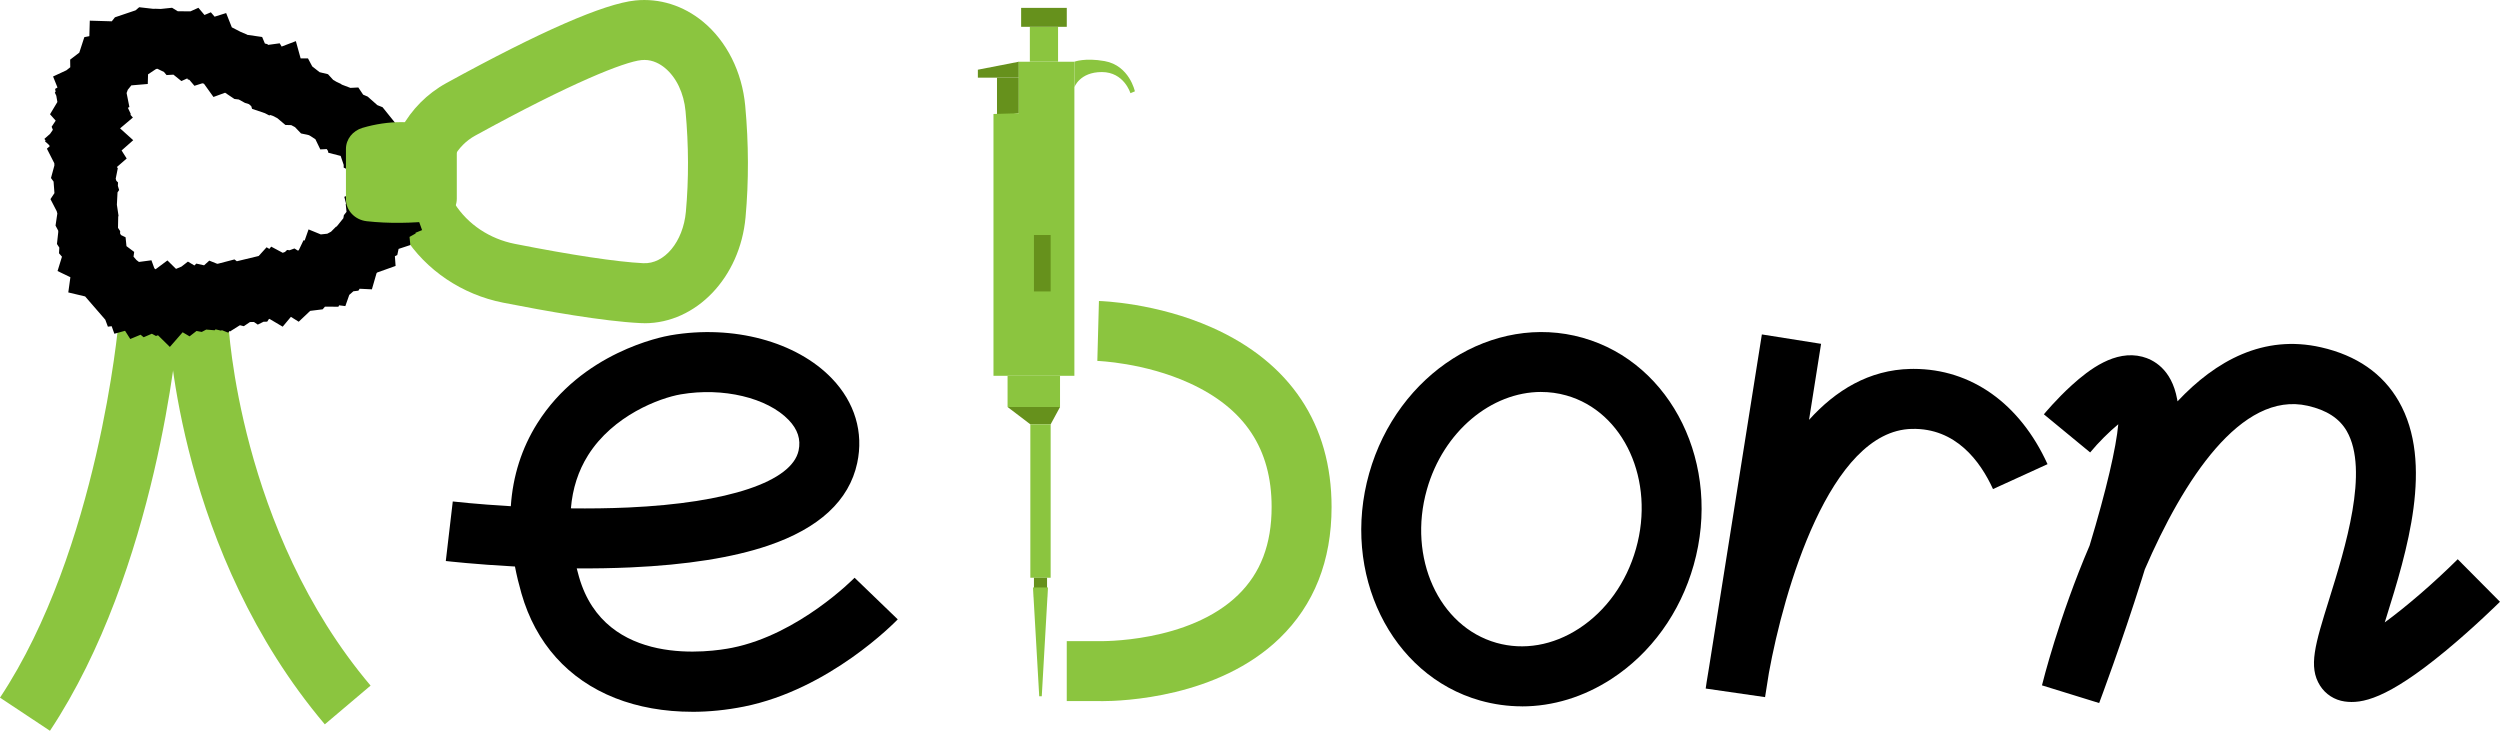
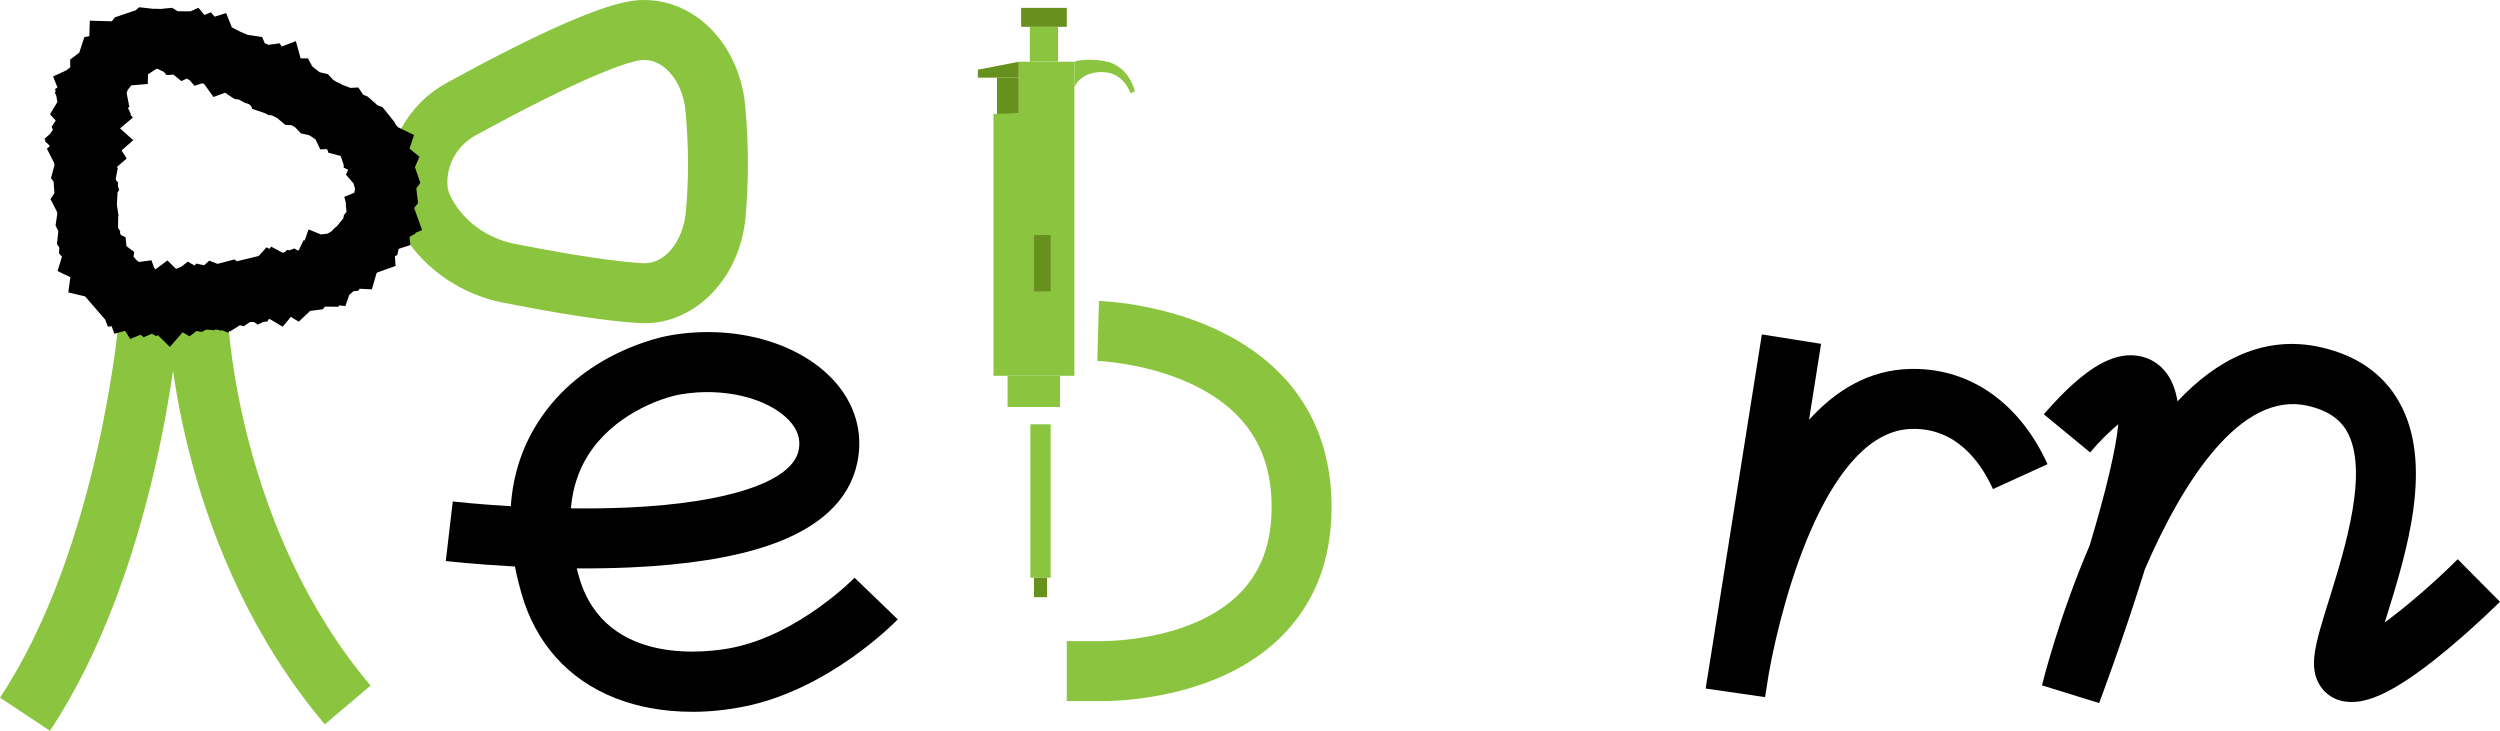
<svg xmlns="http://www.w3.org/2000/svg" id="Layer_1" data-name="Layer 1" viewBox="0 0 917.41 268.17">
  <defs>
    <style>
      .cls-1 {
        fill: #000;
      }

      .cls-1, .cls-2, .cls-3 {
        stroke-width: 0px;
      }

      .cls-2 {
        fill: #66911c;
      }

      .cls-3 {
        fill: #8bc53f;
      }
    </style>
  </defs>
  <path class="cls-3" d="M18.33,268.17l-18.33-12.16c36.04-54.33,43.45-137.1,43.52-137.93l21.92,1.85c-.3,3.61-7.91,89.16-47.11,148.24Z" />
  <polygon class="cls-2" points="373.87 28.51 365.86 28.51 365.86 42.81 373.87 41.54 373.87 28.51" />
  <polygon class="cls-2" points="373.87 22.65 358.84 25.58 358.84 28.51 373.87 28.51 373.87 22.65" />
  <path class="cls-3" d="M119.19,265.8c-53.34-63.05-57.22-142.97-57.36-146.34l21.98-.92c.03.75,3.84,75.92,52.18,133.05l-16.79,14.21Z" />
  <polygon class="cls-3" points="394.26 22.65 373.83 22.65 373.83 41.56 364.57 41.83 364.57 137.91 394.26 137.91 394.26 22.65" />
  <path class="cls-3" d="M394.26,32.02s1.91-5.58,10.08-5.58c8.17,0,10.49,7.76,10.49,7.76l1.63-.68s-1.99-9.47-11.1-11.1c-7.22-1.29-11.1.23-11.1.23" />
  <rect class="cls-3" x="377.92" y="9.84" width="10.35" height="12.8" />
  <rect class="cls-2" x="374.72" y="2.89" width="16.75" height="6.95" />
  <rect class="cls-2" x="379.42" y="86.24" width="6.13" height="20.71" />
  <rect class="cls-3" x="369.74" y="137.91" width="19.25" height="11.44" />
-   <polyline class="cls-2" points="369.74 149.35 378.1 155.71 385.55 155.71 389 149.35" />
  <rect class="cls-3" x="378.1" y="155.71" width="7.45" height="56.3" />
  <rect class="cls-2" x="379.42" y="212.01" width="4.81" height="7.14" />
-   <polygon class="cls-3" points="382.29 255.5 381.36 255.5 379.07 215.59 384.57 215.59 382.29 255.5" />
  <path class="cls-3" d="M236.52,118.6c-.53,0-1.06-.01-1.59-.04-13.65-.67-34.89-4.45-50.31-7.49-15.06-2.98-28.29-11.88-36.29-24.44-3.6-5.66-5.63-11.23-6.04-16.56l-.02-.25c-1.14-16.09,7.31-31.53,21.54-39.34C198.28,11.56,221.61,1.36,233.14.17c8.8-.9,17.61,1.84,24.79,7.75,8.73,7.17,14.39,18.44,15.54,30.9,1.28,13.9,1.32,27.66.12,40.9-2.01,22.14-18.13,38.89-37.07,38.9ZM236.45,22c-.35,0-.7.02-1.06.05-6.26.64-25.57,8.26-60.99,27.71-6.72,3.69-10.72,10.95-10.18,18.49v.19c.08.91.52,3,2.67,6.36,4.78,7.51,12.8,12.86,22,14.68,20.78,4.11,37.52,6.63,47.13,7.1h0c7.83.42,14.67-7.9,15.67-18.87,1.08-11.91,1.04-24.32-.12-36.89-.61-6.65-3.38-12.45-7.6-15.92-1.67-1.37-4.26-2.91-7.51-2.91Z" />
  <path class="cls-1" d="M62.31,127.29l-4.33-4.26-.74.26-1.52-.82-3.01,1.29-1.12-.93-3.79,1.57-1.91-3.01-3.92,1.09-1-2.78-1.38.18-.95-2.56-7.4-8.54-6.18-1.47.77-5.58-4.71-2.27,1.62-5.26-1.09-1.26.12-2.08-.87-1.32.48-4.41-.02-.49-.98-1.86.66-4.43-.23-.85-2.29-4.43,1.46-2.2-.32-4.23-.95-1.31,1.25-4.61-.03-.81-2.72-5.35,1.07-.93-.42-.56-1.35-1.21.21-.31-.43-.58,2.1-1.86,1.01-1.47-.45-1.13,1.49-2.24-2.08-2.34,2.7-4.5-.4-2.3-.54-1.16.29-.31-.18-1.04.87-.5-1.62-4.05,4.89-2.27,1.42-1.12-.04-2.8,3.35-2.56,1.85-5.69,1.84-.36.16-5.69,8.07.24,1.16-1.47,7.57-2.56,1.33-1.14,5.16.59.77-.03,1.98.07,4.15-.43,2.11,1.28,4.65.03,2.91-1.31,2.23,2.65,2.34-.99,1.37,1.61,4.24-1.33,2.08,5.24,3.25,1.67,2.23.94.2.14,5.45.79,1,2.4.91.22.27.28,4.26-.58.71,1.2,5.22-2,1.75,6.34h2.7s1.55,2.93,1.55,2.93l2.71,2.13,3.08.74,1.91,2.09,1.25.73,1.48.69.47.33,3.11,1.18,2.91-.15,1.77,2.64,1.65.7,3.57,3.15,1.9.75,4.52,5.62.09.44,1.03,1.27,5.91,2.87-1.65,4.99,3.65,2.99-1.66,3.8,1.96,5.79-1.45,1.99.61,5.5-1.42,1.7,2.92,8.14-2.41.98.06.25-2.26,1.27.3,2.98-4.31,1.42-.48,2.25-.88.43.26,3.57-6.77,2.42-.22.25-1.71,5.92-4.5-.22-.45.71-1.84.22-1.51,1.33-1.44,4.11-2.29-.29-.25.52-4.94-.03-.84.98-4.59.57-4.2,3.98-2.87-1.79-3.01,3.61-4.88-2.88-.19.09-.62.95-1.34.03-2.11,1.05-1.42-.97-1.45.03-2.25,1.52-1.44-.35-3.61,2.27-.19-.15-.5.61-2.35-.94-.23.2-2.05-.48-.34.34-3.09-.26-1.64.87-1.92-.36-2.55,1.98-2.54-1.5-4.68,5.36ZM56.67,98.48l.41.34,4.36-3.25,3.15,3.1,2.01-.84,2.36-1.83,2.38,1.43.7-.7,2.85.63,1.91-1.72,2.92,1.17.46-.08,5.86-1.53.87.67,8.02-1.93,2.9-3.2,1.01.6.69-.83,4.23,2.26.82-.31.78-.74.91.11,1.78-.66,1.26.79.32-.13,1.74-3.65.44.06,1.42-4.06,4.5,1.84,2.38-.26,1.37-.74,1.79-1.8.3-.12,2.43-3.02.19-1.11.97-1.24-.29-2.91.12-.07-.64-2.53,3.65-1.48.18-.94.14-.44-.61-2.1-2.75-3.15.79-1.82-1.63-.79v-.99s-1.11-3.3-1.11-3.3l-4.53-1.16-.12-.66-.45-.69-2.37.12-1.81-3.75-2.1-1.34-.35-.16-2.82-.61-2.2-2.31-1.39-.74-2.14-.06-2.97-2.5-1.62-.83-.94-.32-.4.15-1.61-.83-4.69-1.59-.3-.98-.83-.73-1.5-.48-2.25-1.24-1.6-.19-3.42-2.29-4.27,1.56-3.48-4.86-.59-.16-2.91.92-1.86-2.19-.6-.16-.15-.37-2.18.98-2.91-2.35-2.53.15-.94-1.13-2.39-1.17h-.2s-.39.12-.39.12l-2.87,1.91-.1,3.54-6.03.51-1.3,1.61-.44,1.2,1.03,5.15-.56.26,1.11,2.38-.23.13.96,1.08-4.68,3.95.02.06,4.78,4.3-4.27,3.77,1.87,2.95-3.59,3.12.33.45-.77,3.84.23.76.62.61-.06,1.24.47,1.55-.59.85-.24,4.53.6,4.03-.11.39-.08,4.07.8,1.21-.05.83.18.25.12.34,1.73.83.33,3.26,2.83,2.12-.24,1.74,1.08,1.24.91.7,4.58-.61,1.06,2.92Z" />
-   <path class="cls-3" d="M133.05,46.91c9.5-2.79,18.99-2.79,28.49,0,3.62,1.06,6.09,4.2,6.09,7.75v18.27c0,4.14-3.34,7.59-7.74,8.06-8.78.94-17.25,1.08-25.29.19-4.36-.48-7.65-3.94-7.65-8.06v-18.46c0-3.55,2.48-6.69,6.09-7.75Z" />
  <path class="cls-3" d="M404.15,257.28c-.6,0-1.04,0-1.3-.01h-11.39v-22h11.89c.3.02,32.83.71,51-16.96,8.27-8.04,12.29-18.6,12.29-32.27,0-21.36-9.91-36.25-30.28-45.51-16.46-7.48-33.51-8.08-33.68-8.08l.59-21.99c.85.02,21.09.64,41.52,9.75,28.69,12.78,43.85,35.55,43.85,65.84,0,19.71-6.41,35.91-19.05,48.15-22.56,21.84-57.66,23.1-65.44,23.1Z" />
-   <path class="cls-1" d="M558.5,259.2c-5.14,0-10.29-.71-15.34-2.13-32.83-9.28-51.1-46.69-40.72-83.39,10.38-36.7,45.53-59.01,78.36-49.73h0c32.83,9.28,51.1,46.69,40.72,83.4-4.95,17.52-15.65,32.34-30.12,41.76-10.27,6.68-21.58,10.11-32.91,10.11ZM565.54,143.83c-18.22,0-35.88,14.43-41.93,35.83-7.08,25.03,4.38,50.26,25.54,56.24,9.98,2.82,20.73.96,30.26-5.24,10-6.51,17.44-16.91,20.94-29.3,7.08-25.03-4.38-50.26-25.54-56.24-3.07-.87-6.18-1.28-9.27-1.28Z" />
  <path class="cls-1" d="M647.7,255.82l-21.77-3.15c.05-.35.42-3.15,1.21-7.66l19.4-122.29,21.73,3.45-4.42,27.9c9.76-10.81,22.01-18.37,37.27-18.69.37,0,.74-.01,1.11-.01,21.11,0,38.98,12.68,49.14,34.96l-20.01,9.14c-4.68-10.26-13.68-22.46-29.78-22.08-30.18.63-47.01,59.52-52.46,89.55l-1.41,8.9Z" />
  <path class="cls-1" d="M770.31,257.99l-20.98-6.49c.29-1.16,6.17-24.9,17.48-51.3,6.17-20.38,9.77-36.05,10.52-44.51-3.26,2.68-7.2,6.57-10.32,10.34l-16.98-13.99c.19-.23,4.64-5.61,10.31-10.74,6.3-5.7,15.82-12.99,25.8-10.4,3.9,1.01,10.75,4.38,12.8,15.6.05.25.09.51.13.78,14.1-15,31.67-24.61,52.67-19.83,13.08,2.98,22.67,9.63,28.5,19.77,13.1,22.75,2.9,55.45-4.54,79.32-.19.61-.38,1.23-.58,1.86,7.84-5.74,17.79-14.26,26.78-23.18l15.5,15.61c-.38.37-9.35,9.26-20.01,18.07-21.61,17.86-30.82,19.39-36.97,18.52-3.73-.52-7.03-2.64-9.04-5.81-4.38-6.92-1.81-15.17,3.32-31.62,5.88-18.87,14.78-47.38,6.48-61.79-2.69-4.67-7.37-7.71-14.32-9.29-24.5-5.57-45.71,27.43-59.79,60.03-.35,1.13-.71,2.29-1.08,3.47-7.51,23.83-15.35,44.73-15.68,45.6ZM862.58,235.59h0ZM777.09,149.57" />
  <path class="cls-1" d="M253.99,261.2c-10.15,0-19.82-1.7-28.26-5.04-17.25-6.83-29.13-20.1-34.38-38.39-.96-3.36-1.76-6.65-2.38-9.88-14.56-.78-24.63-1.94-25.38-2.02l2.56-21.85-1.28,10.93,1.28-10.93c.16.02,8.67,1,21.3,1.74.75-11.13,3.99-21.28,9.69-30.37,16.38-26.09,45.67-31.8,48.96-32.36,22.93-3.94,46.16,2.29,59.19,15.87,8.39,8.74,11.69,19.76,9.27,31.02-2.95,13.76-13.97,23.96-32.78,30.33-12.88,4.36-29.83,7.05-50.37,7.97-6.73.3-13.4.4-19.77.36.26,1.03.54,2.08.84,3.13,9.62,33.52,48.5,27.54,56.2,26,24.53-4.91,44.72-25.5,44.92-25.7l15.84,15.27c-1.01,1.05-25.04,25.73-56.44,32.01-6.41,1.28-12.8,1.92-19.01,1.92ZM209.5,186.55c6.8.08,13.97,0,21.16-.32,36.63-1.68,59.96-9.5,62.4-20.92.87-4.07-.32-7.72-3.63-11.18-7.87-8.2-24.16-12.07-39.6-9.42-7.76,1.33-24.85,7.72-34.05,22.38-3.58,5.71-5.68,12.21-6.28,19.46Z" />
</svg>